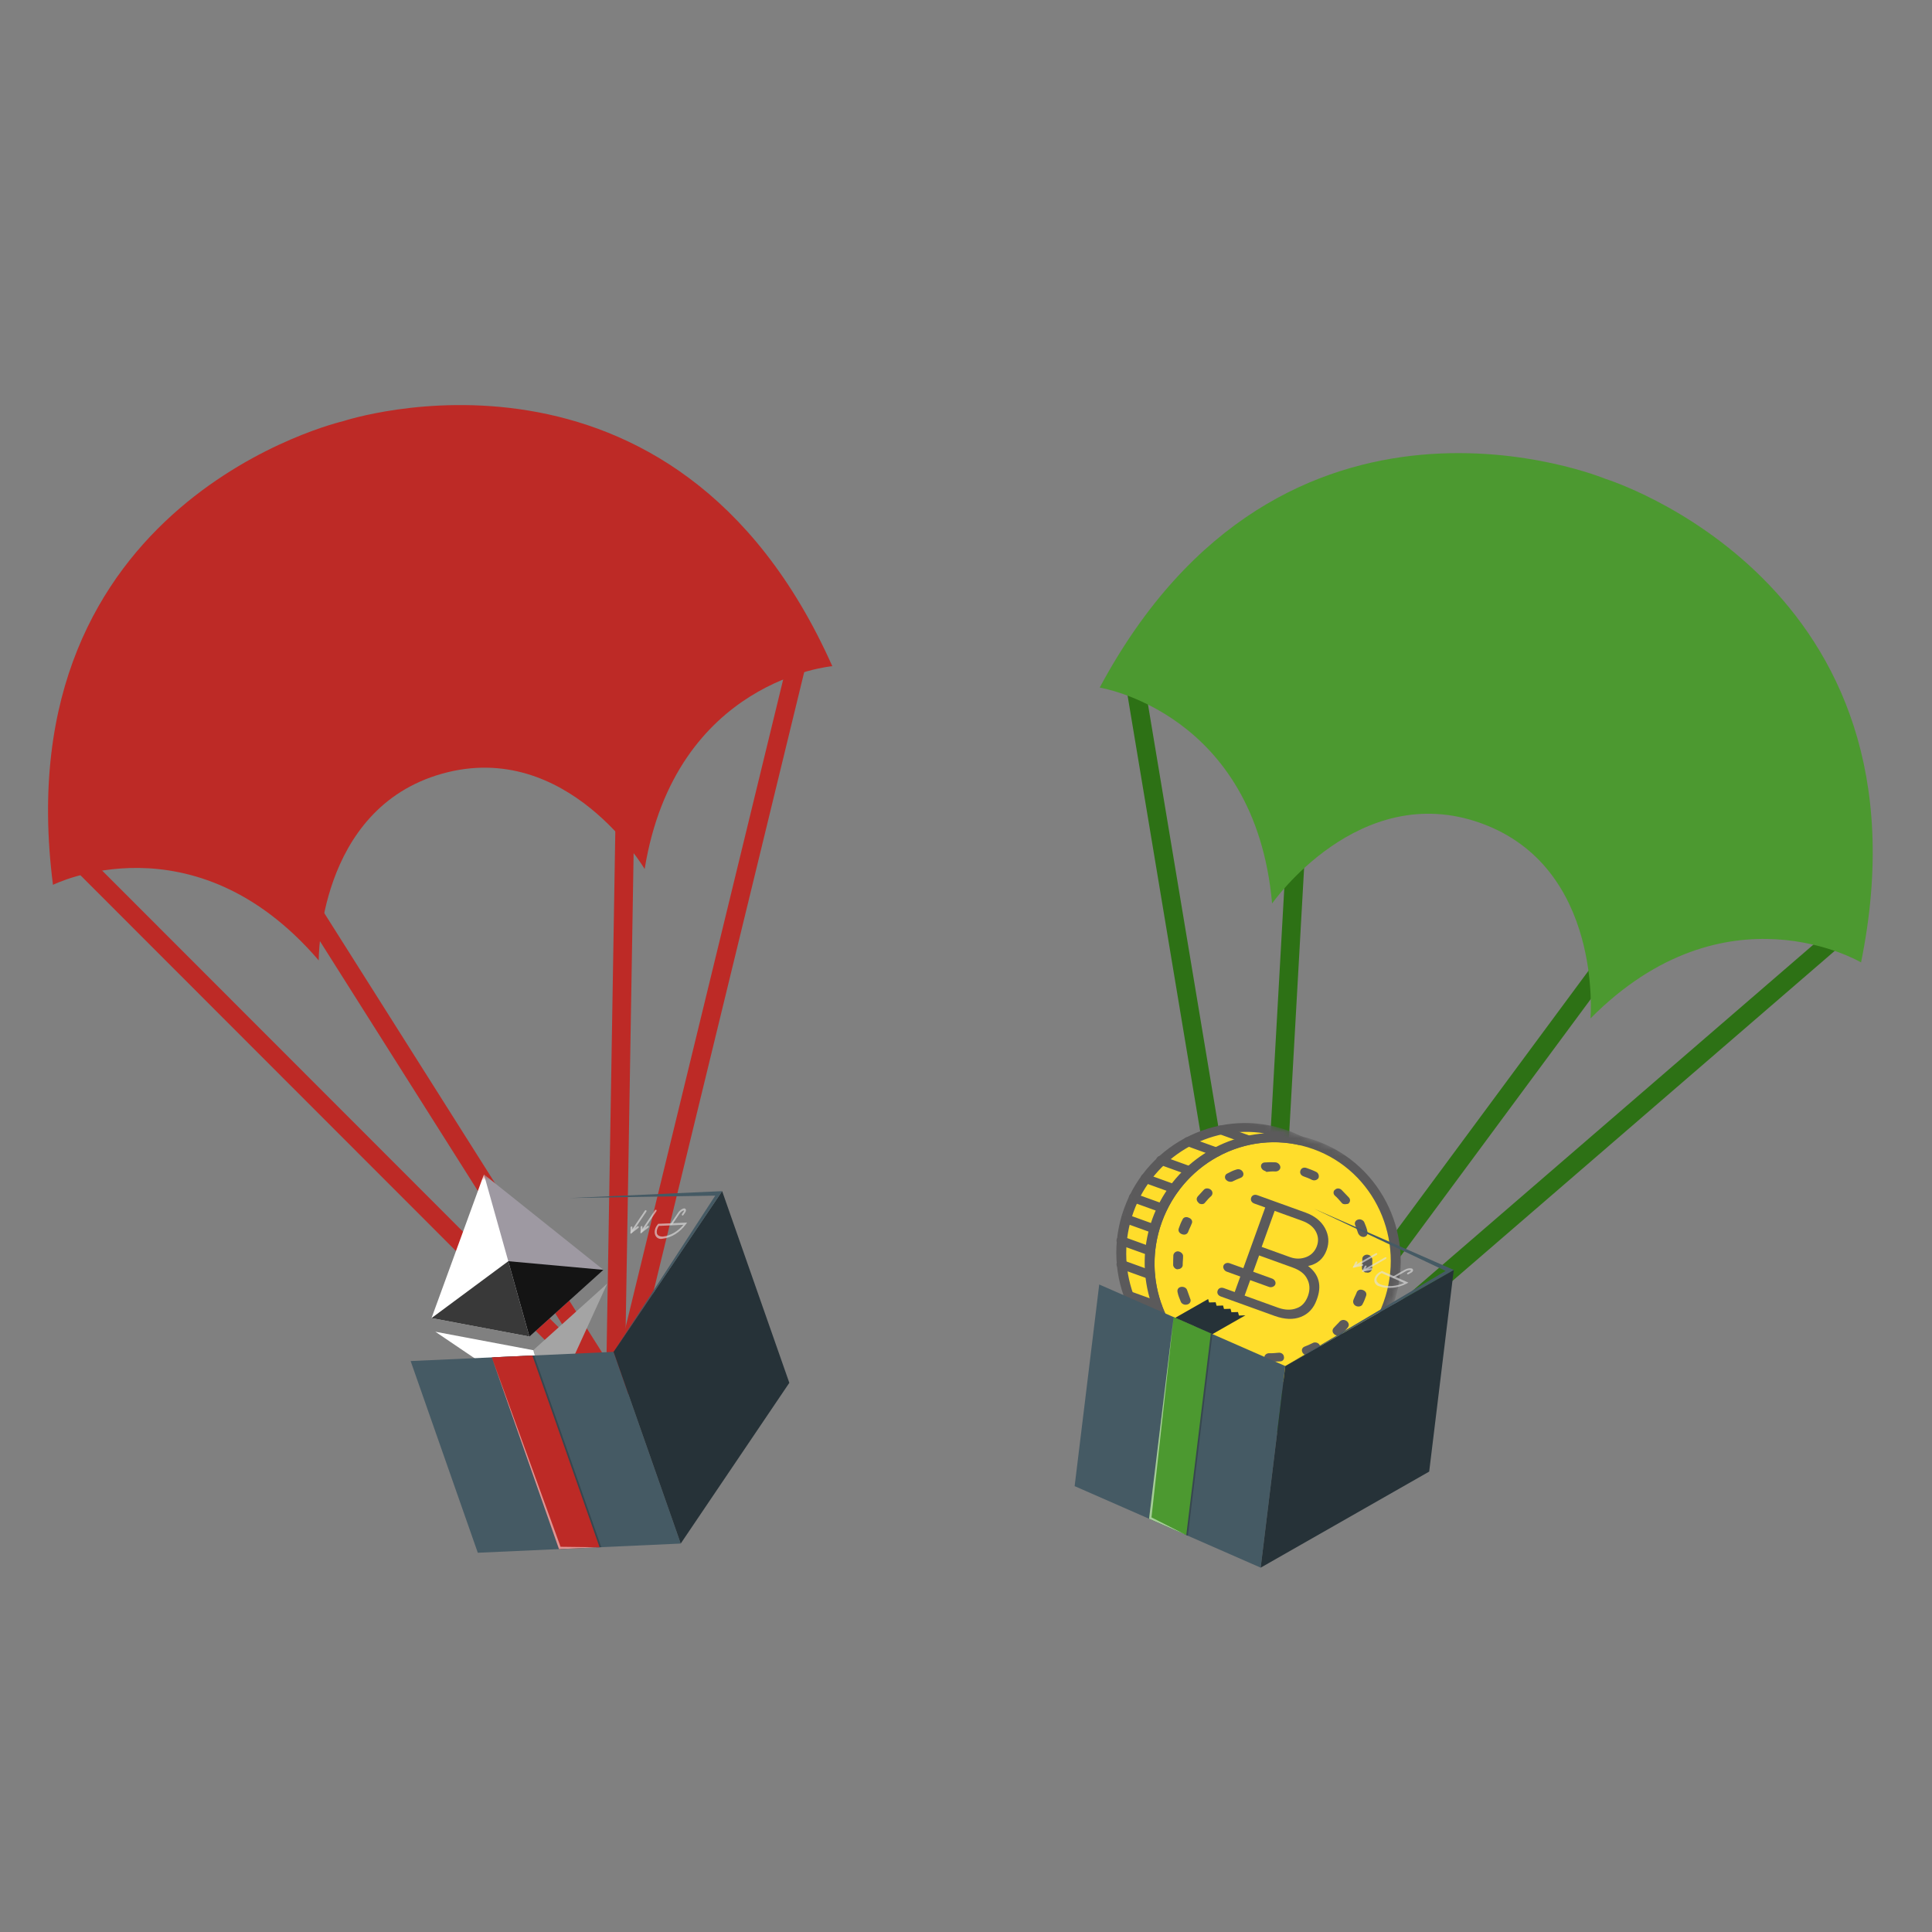
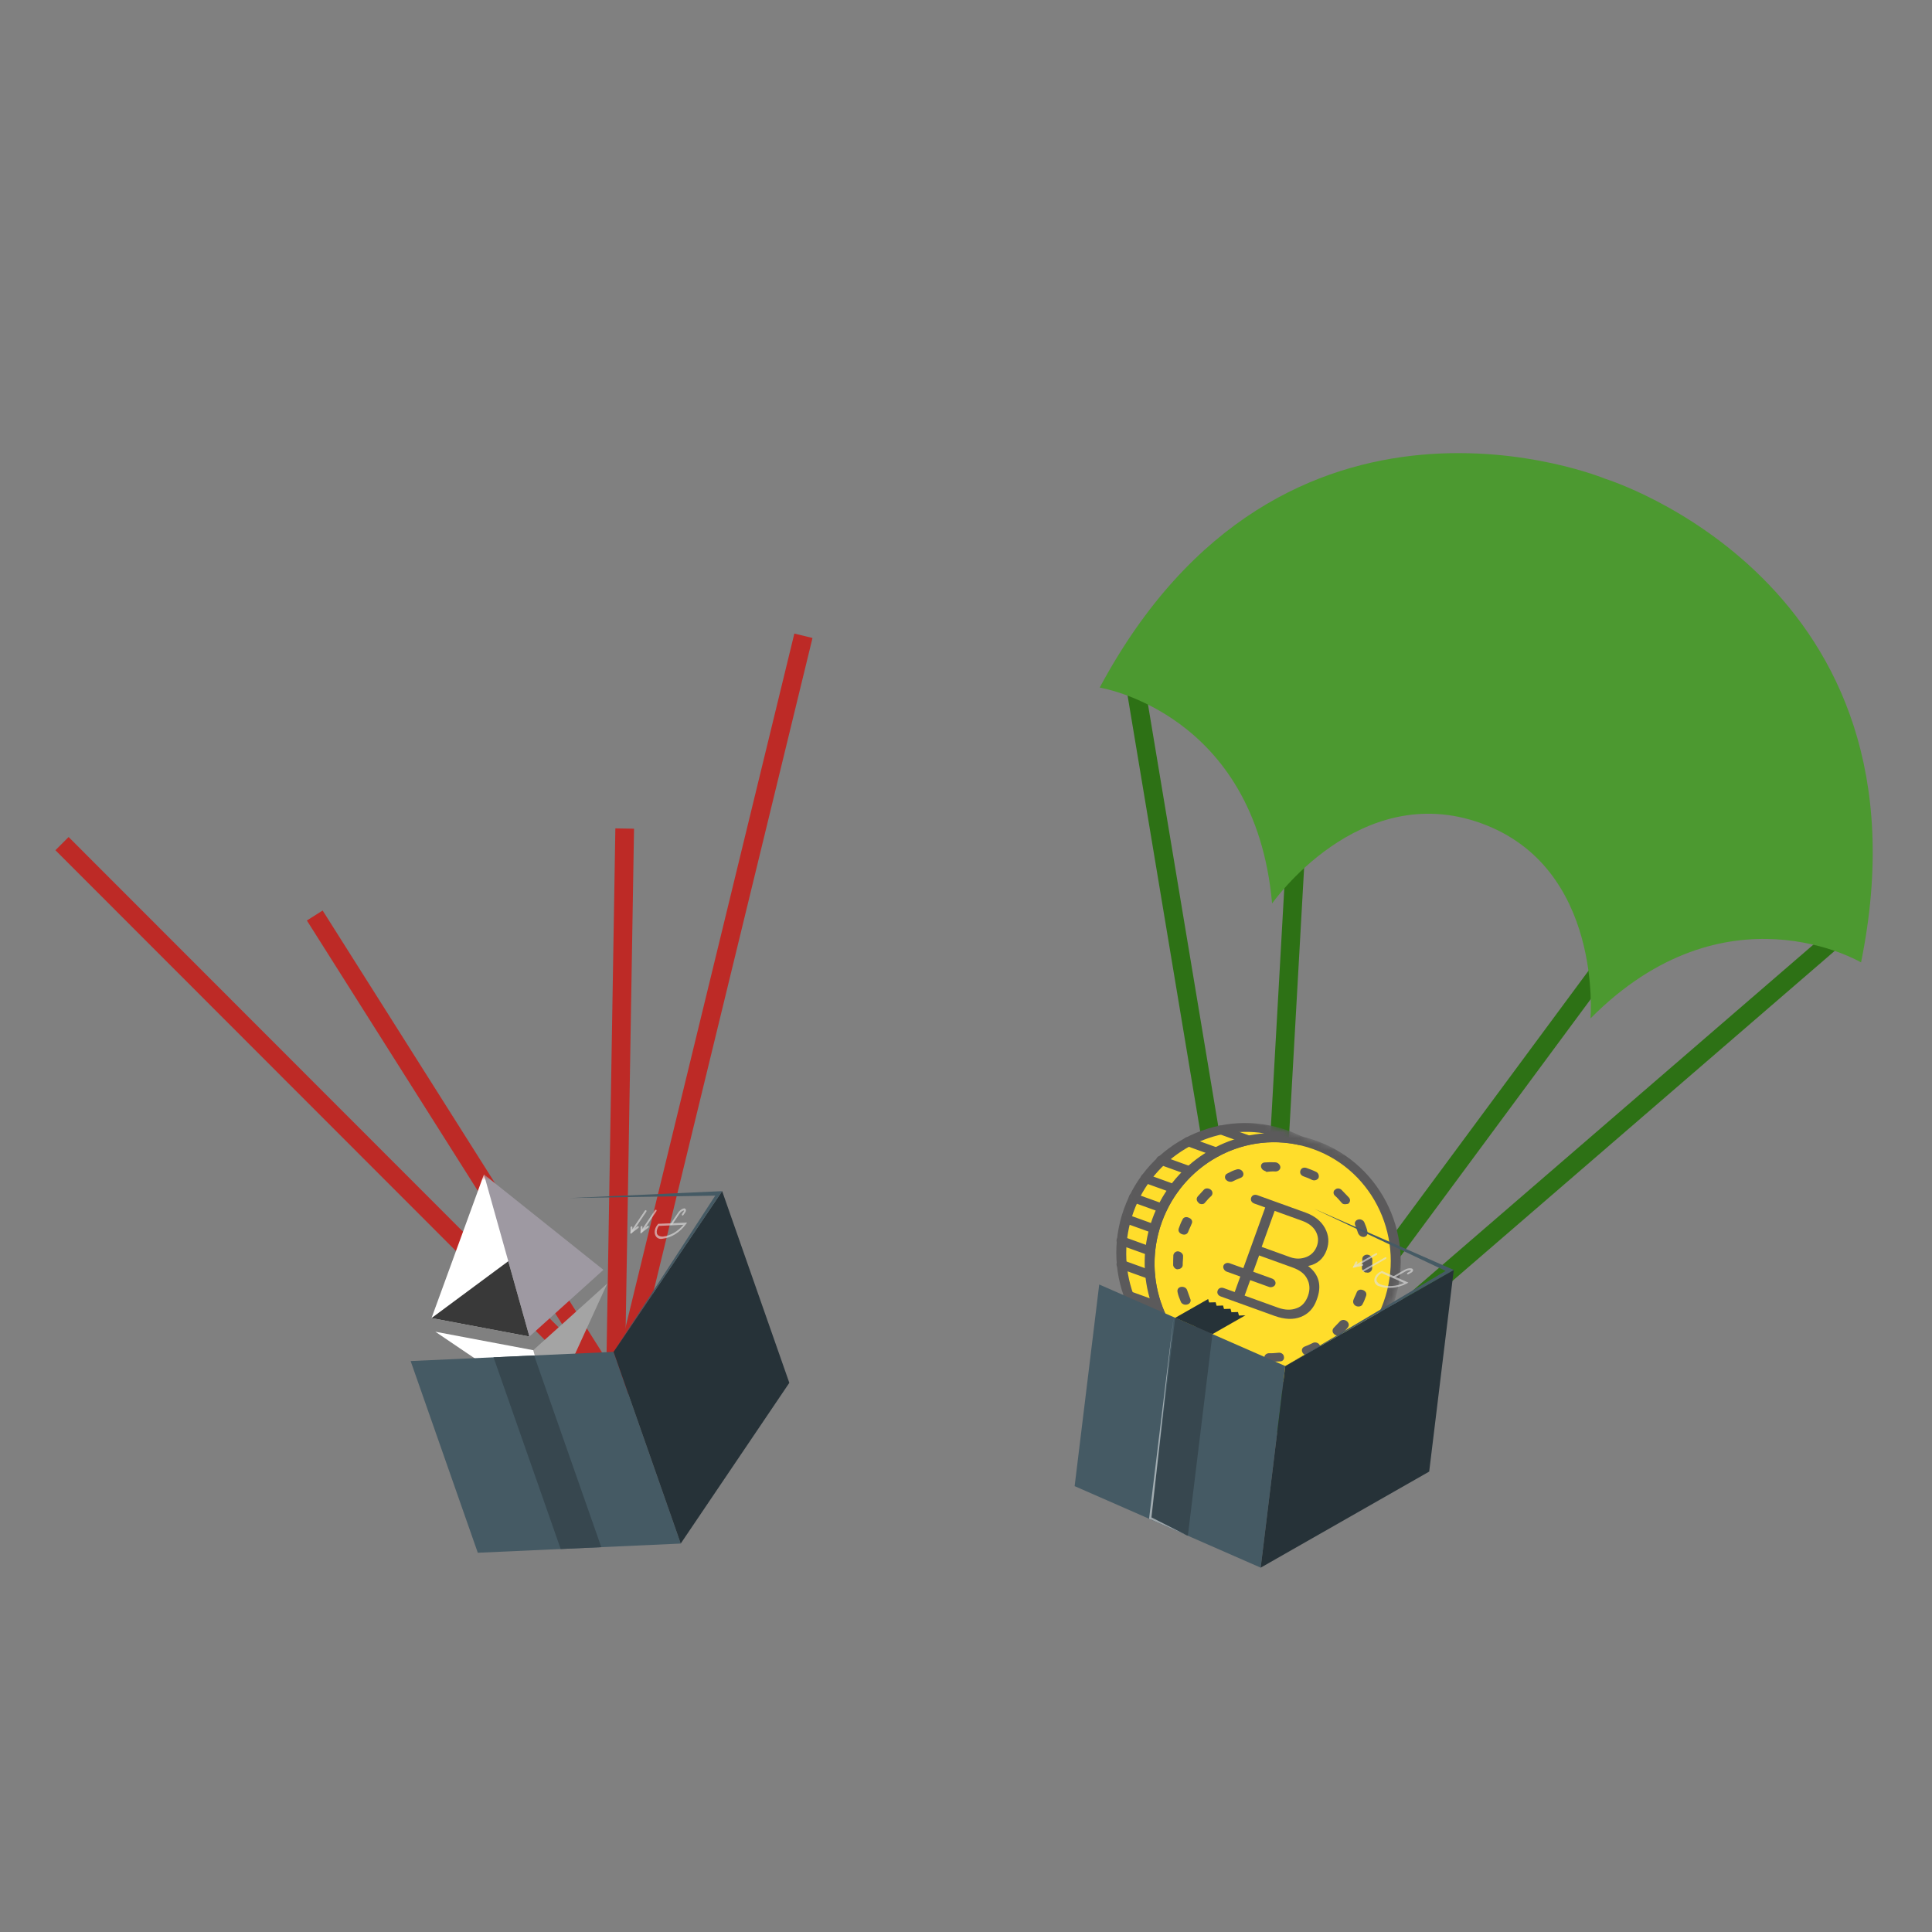
<svg xmlns="http://www.w3.org/2000/svg" width="320" height="320" viewBox="0 0 320 320" fill="none">
  <rect x="0" y="0" width="320" height="320" fill="#808080" stroke="none" />
  <g clip-path="url(#clip0_15_473)">
    <mask id="mask0_15_473" style="mask-type:luminance" maskUnits="userSpaceOnUse" x="0" y="0" width="320" height="320">
      <path d="M320 0H0V320H320V0Z" fill="white" />
    </mask>
    <g mask="url(#mask0_15_473)">
      <path d="M11.366 138.639L103.427 230.765L101.242 232.949L9.18 140.824L11.366 138.639Z" fill="#BD2A26" />
      <path d="M131.569 104.939L134.575 105.67L103.785 232.221L100.78 231.489L131.569 104.939Z" fill="#BD2A26" />
      <path d="M103.368 235.566L50.828 152.462L53.44 150.81L100.451 225.169L101.923 137.208L105.016 137.259L103.368 235.566Z" fill="#BD2A26" />
-       <path d="M56.851 69.755C56.851 69.755 0.569 82.72 8.775 146.556C8.775 146.556 32.093 134.925 52.795 159.076C52.795 159.076 52.5 133.962 73.233 128.145C93.962 122.329 106.774 143.932 106.774 143.932C111.894 112.536 137.857 110.34 137.857 110.34C111.658 51.551 56.851 69.755 56.851 69.755Z" fill="#BD2A26" />
      <path d="M188.854 108.948L210.262 237.417L207.213 237.925L185.805 109.457L188.854 108.948Z" fill="#2D7115" />
      <path d="M306.268 151.354L308.289 153.695L209.706 238.81L207.685 236.468L306.268 151.354Z" fill="#2D7115" />
      <path d="M207.423 241.289L212.941 143.125L216.027 143.298L211.089 231.133L263.392 160.395L265.878 162.233L207.423 241.289Z" fill="#2D7115" />
      <path d="M265.894 79.307C265.894 79.307 212.552 57.161 182.145 113.886C182.145 113.886 207.882 117.967 210.7 149.651C210.7 149.651 225.05 129.039 245.304 136.349C265.556 143.659 263.434 168.685 263.434 168.685C285.84 146.107 308.248 159.404 308.248 159.404C321.078 96.333 265.894 79.307 265.894 79.307Z" fill="#4C9930" />
      <mask id="mask1_15_473" style="mask-type:luminance" maskUnits="userSpaceOnUse" x="56" y="188" width="59" height="52">
        <path d="M103.352 188.008L56.963 201.023L67.876 239.918L114.265 226.903L103.352 188.008Z" fill="white" />
      </mask>
      <g mask="url(#mask1_15_473)">
        <path d="M80.154 194.517L80.091 195.49L87.305 221.202L87.689 221.375L99.945 210.327L80.154 194.517Z" fill="#9E99A2" />
        <path d="M80.154 194.517L71.475 218.314L87.689 221.375L84.188 208.895L80.154 194.517Z" fill="white" />
        <path d="M88.323 223.635L88.198 223.863L90.768 233.023L91.063 233.403L100.588 212.588L88.323 223.635Z" fill="#A4A4A4" />
        <path d="M91.064 233.402L88.323 223.635L72.109 220.577L91.064 233.402Z" fill="white" />
-         <path d="M87.689 221.376L99.945 210.327L84.188 208.896L87.689 221.376Z" fill="#141414" />
+         <path d="M87.689 221.376L84.188 208.896L87.689 221.376Z" fill="#141414" />
        <path d="M71.475 218.314L87.689 221.376L84.188 208.896L71.475 218.314Z" fill="#393939" />
      </g>
      <path d="M79.139 257.185L112.749 255.662L101.625 223.91L68.015 225.433L79.139 257.185Z" fill="#455A64" />
      <path d="M88.469 224.506L99.593 256.258L92.867 256.566L81.743 224.813L88.469 224.506Z" fill="#37474F" />
      <path d="M112.749 255.662L130.737 229.042L119.612 197.291L101.625 223.91L112.749 255.662Z" fill="#263238" />
      <path d="M101.625 223.91L118.465 198.034L94.334 198.435L119.612 197.291L101.625 223.91Z" fill="#455A64" />
      <g opacity="0.8">
        <path opacity="0.8" d="M108.699 200.395C108.714 200.406 108.727 200.42 108.737 200.438C108.746 200.456 108.751 200.477 108.752 200.498C108.753 200.521 108.749 200.544 108.742 200.567C108.735 200.589 108.724 200.612 108.709 200.632L106.36 204.107C106.347 204.128 106.331 204.146 106.313 204.162C106.294 204.177 106.274 204.189 106.253 204.196C106.232 204.203 106.211 204.207 106.191 204.205C106.171 204.203 106.153 204.196 106.137 204.185C106.105 204.164 106.085 204.126 106.082 204.081C106.079 204.036 106.093 203.987 106.122 203.945L108.492 200.437C108.522 200.405 108.559 200.384 108.597 200.376C108.635 200.369 108.671 200.375 108.699 200.395Z" fill="#E0E0E0" />
        <path opacity="0.8" d="M107.41 203.058L107.456 203.09C107.475 203.126 107.478 203.172 107.464 203.218C107.451 203.264 107.422 203.307 107.384 203.337L106.088 204.324L106.097 203.289C106.095 203.268 106.098 203.245 106.104 203.222C106.111 203.199 106.122 203.177 106.135 203.157C106.148 203.137 106.165 203.119 106.184 203.104C106.202 203.09 106.223 203.079 106.244 203.073C106.285 203.062 106.324 203.068 106.355 203.089C106.386 203.11 106.406 203.145 106.411 203.186L106.41 203.682L107.239 203.048C107.269 203.031 107.302 203.024 107.332 203.026C107.362 203.028 107.389 203.039 107.41 203.058Z" fill="#E0E0E0" />
        <path opacity="0.8" d="M107.03 200.461C107.046 200.472 107.059 200.487 107.068 200.505C107.078 200.523 107.083 200.543 107.085 200.566C107.086 200.588 107.083 200.611 107.076 200.635C107.07 200.658 107.059 200.68 107.045 200.701L104.697 204.177C104.668 204.219 104.628 204.25 104.586 204.264C104.543 204.278 104.5 204.274 104.468 204.252C104.436 204.23 104.416 204.193 104.413 204.147C104.41 204.102 104.424 204.054 104.452 204.012L106.801 200.536C106.829 200.495 106.869 200.463 106.912 200.449C106.955 200.435 106.997 200.44 107.03 200.461Z" fill="#E0E0E0" />
        <path opacity="0.8" d="M105.741 203.125L105.792 203.16C105.801 203.177 105.807 203.197 105.808 203.22C105.809 203.241 105.806 203.264 105.799 203.288C105.791 203.311 105.78 203.332 105.766 203.353C105.752 203.373 105.734 203.39 105.715 203.404L104.428 204.387V203.355C104.427 203.334 104.429 203.311 104.435 203.288C104.442 203.266 104.452 203.243 104.466 203.223C104.479 203.203 104.496 203.185 104.515 203.171C104.534 203.156 104.554 203.145 104.575 203.139C104.596 203.132 104.617 203.129 104.637 203.132C104.658 203.134 104.676 203.14 104.692 203.151C104.708 203.162 104.722 203.177 104.731 203.195C104.74 203.213 104.746 203.234 104.747 203.256L104.741 203.748L105.579 203.112C105.608 203.094 105.64 203.087 105.668 203.089C105.697 203.092 105.722 203.104 105.741 203.125Z" fill="#E0E0E0" />
      </g>
      <g opacity="0.8">
        <path opacity="0.8" d="M113.496 200.207C113.542 200.238 113.579 200.282 113.602 200.337C113.622 200.409 113.622 200.49 113.603 200.573C113.584 200.656 113.546 200.736 113.492 200.806L113.204 201.233C113.191 201.254 113.174 201.272 113.156 201.288C113.138 201.303 113.117 201.315 113.096 201.322C113.076 201.329 113.055 201.332 113.035 201.33C113.015 201.328 112.996 201.322 112.98 201.311C112.948 201.289 112.928 201.252 112.925 201.206C112.922 201.162 112.936 201.113 112.964 201.071L113.252 200.645C113.283 200.618 113.306 200.584 113.319 200.547C113.319 200.547 113.279 200.519 113.238 200.492C113.103 200.53 112.971 200.6 112.851 200.694C112.73 200.79 112.624 200.908 112.539 201.042L111.339 202.819C111.325 202.84 111.308 202.858 111.29 202.872C111.27 202.886 111.25 202.897 111.229 202.904C111.208 202.91 111.187 202.912 111.167 202.909C111.147 202.906 111.13 202.899 111.115 202.887C111.083 202.867 111.064 202.83 111.062 202.787C111.059 202.744 111.073 202.698 111.099 202.657L112.3 200.88C112.419 200.691 112.571 200.525 112.744 200.397C112.918 200.268 113.107 200.18 113.297 200.14C113.371 200.145 113.439 200.168 113.496 200.207Z" fill="#E0E0E0" />
        <path opacity="0.8" d="M113.798 202.493L113.616 202.763C113.124 203.431 112.52 203.997 111.851 204.415C111.183 204.833 110.468 205.091 109.767 205.167C109.489 205.233 109.219 205.206 108.995 205.089C108.769 204.972 108.6 204.771 108.51 204.514C108.419 204.257 108.412 203.955 108.49 203.651C108.566 203.346 108.724 203.053 108.94 202.813L109.016 202.701L113.798 202.493ZM109.061 204.643C109.283 204.773 109.546 204.829 109.826 204.806C110.427 204.74 111.038 204.534 111.619 204.199C112.199 203.864 112.735 203.41 113.19 202.867L109.121 203.05C108.98 203.24 108.877 203.455 108.822 203.677C108.767 203.898 108.762 204.118 108.806 204.317C108.86 204.454 108.948 204.565 109.061 204.643Z" fill="#E0E0E0" />
      </g>
-       <path d="M88.178 224.519L99.308 256.275L92.586 256.576L81.457 224.82L88.178 224.519Z" fill="#BD2A26" />
-       <path opacity="0.5" d="M99.308 256.275L92.844 256.196L81.457 224.821L92.586 256.576L99.308 256.275Z" fill="white" />
      <mask id="mask2_15_473" style="mask-type:luminance" maskUnits="userSpaceOnUse" x="177" y="179" width="61" height="58">
        <path d="M237.712 196.052L192.394 179.694L177.878 219.908L223.197 236.266L237.712 196.052Z" fill="white" />
      </mask>
      <g mask="url(#mask2_15_473)">
        <path d="M203.786 228.475C193.16 224.64 187.771 212.899 191.651 202.152C195.53 191.405 207.252 185.841 217.801 189.649C228.349 193.456 233.816 205.225 229.937 215.972C226.058 226.719 214.335 232.283 203.786 228.475Z" fill="#FFDD2B" />
        <path d="M203.536 229.169C192.519 225.192 186.865 212.964 190.869 201.87C194.874 190.777 207.034 184.979 218.051 188.956C229.069 192.932 234.723 205.16 230.718 216.254C226.714 227.347 214.475 233.117 203.536 229.169ZM217.551 190.342C207.393 186.675 196.161 192.104 192.432 202.435C188.703 212.765 193.879 224.116 204.036 227.782C214.194 231.449 225.427 226.02 229.156 215.69C232.884 205.359 227.631 193.98 217.551 190.342Z" fill="#5B5A5B" />
        <path d="M191.651 202.152C195.229 192.238 205.527 186.707 215.407 188.942C214.651 188.59 213.894 188.239 213.113 187.957C202.486 184.121 190.842 189.713 186.963 200.46C183.083 211.207 188.55 222.976 199.098 226.783C199.88 227.066 200.686 227.278 201.492 227.491C192.385 222.872 188.072 212.067 191.651 202.152Z" fill="#FFDD2B" />
        <path d="M198.848 227.477C187.831 223.5 182.177 211.272 186.181 200.178C190.186 189.085 202.346 183.286 213.363 187.263C214.145 187.545 214.901 187.896 215.736 188.276L215.235 189.663C205.615 187.444 195.836 193.005 192.432 202.435C189.028 211.864 193.079 222.417 201.821 226.826L201.32 228.213C200.436 227.972 199.629 227.759 198.848 227.477ZM209.403 187.715C200.31 186.235 191.047 191.59 187.744 200.742C184.44 209.894 188.148 219.932 196.167 224.628C190.208 218.872 187.941 209.983 190.869 201.87C193.797 193.758 201.219 188.365 209.403 187.715Z" fill="#5B5A5B" />
        <path d="M193.848 221.754L189.16 220.061C188.691 219.893 188.479 219.502 188.629 219.086C188.78 218.67 189.192 218.506 189.661 218.675L194.349 220.367C194.818 220.536 195.03 220.927 194.88 221.343C194.73 221.759 194.239 221.895 193.848 221.754ZM191.349 216.933L186.661 215.241C186.192 215.072 185.98 214.682 186.13 214.266C186.28 213.85 186.692 213.685 187.162 213.855L191.85 215.547C192.319 215.716 192.531 216.106 192.381 216.522C192.23 216.938 191.74 217.075 191.349 216.933ZM190.194 211.814L185.506 210.122C185.037 209.953 184.825 209.563 184.975 209.147C185.125 208.731 185.538 208.566 186.006 208.735L190.694 210.428C191.164 210.597 191.376 210.987 191.226 211.403C191.076 211.82 190.663 211.984 190.194 211.814ZM190.195 207.896L185.507 206.204C185.038 206.035 184.826 205.645 184.976 205.229C185.126 204.813 185.539 204.648 186.008 204.817L190.696 206.51C191.165 206.679 191.377 207.069 191.227 207.485C191.077 207.901 190.664 208.066 190.195 207.896ZM190.9 204.232L186.29 202.568C185.821 202.399 185.608 202.009 185.759 201.593C185.908 201.177 186.321 201.013 186.79 201.181L191.4 202.845C191.869 203.015 192.081 203.405 191.932 203.821C191.781 204.237 191.29 204.373 190.9 204.232ZM192.229 200.794L187.541 199.101C187.072 198.933 186.86 198.542 187.01 198.126C187.16 197.71 187.572 197.546 188.042 197.715L192.73 199.407C193.199 199.576 193.411 199.967 193.261 200.383C193.11 200.799 192.62 200.935 192.229 200.794ZM194.184 197.581L189.496 195.889C189.027 195.72 188.814 195.329 188.964 194.913C189.114 194.497 189.527 194.333 189.996 194.502L194.684 196.195C195.153 196.364 195.366 196.754 195.215 197.17C195.065 197.586 194.574 197.722 194.184 197.581ZM196.764 194.594L192.075 192.902C191.606 192.732 191.394 192.342 191.544 191.926C191.694 191.51 192.107 191.345 192.575 191.515L197.264 193.207C197.732 193.376 197.945 193.766 197.795 194.182C197.645 194.598 197.232 194.763 196.764 194.594ZM201.234 191.505L196.546 189.813C196.077 189.644 195.864 189.254 196.015 188.838C196.165 188.422 196.577 188.257 197.046 188.426L201.734 190.118C202.204 190.288 202.416 190.678 202.266 191.094C202.116 191.51 201.625 191.647 201.234 191.505ZM206.627 189.533L202.017 187.869C201.548 187.701 201.335 187.31 201.485 186.894C201.636 186.478 202.048 186.314 202.517 186.483L207.127 188.147C207.596 188.316 207.809 188.706 207.658 189.122C207.508 189.539 207.017 189.674 206.627 189.533Z" fill="#5B5A5B" />
        <path d="M205.163 224.662C204.616 224.465 204.069 224.267 203.547 224.001C203.181 223.79 202.994 223.33 203.119 222.984C203.322 222.666 203.813 222.529 204.203 222.671C204.648 222.909 205.116 223.078 205.663 223.275C206.132 223.445 206.344 223.835 206.195 224.251C206.044 224.667 205.631 224.831 205.163 224.662ZM209.97 225.535C209.658 225.423 209.395 225.171 209.417 224.865C209.386 224.463 209.77 224.131 210.211 224.134C210.73 224.164 211.195 224.097 211.739 224.058C212.205 223.991 212.624 224.299 212.655 224.702C212.765 225.133 212.458 225.493 212.017 225.491C211.473 225.53 210.851 225.54 210.333 225.51C210.204 225.62 210.126 225.592 209.97 225.535ZM199.597 221.243C199.441 221.186 199.363 221.158 199.231 221.032C198.837 220.655 198.468 220.209 198.075 219.831C197.759 219.482 197.831 219.038 198.191 218.776C198.55 218.514 199.044 218.614 199.36 218.962C199.675 219.312 200.044 219.758 200.385 220.038C200.726 220.318 200.707 220.859 200.372 221.052C200.194 221.302 199.909 221.355 199.597 221.243ZM216.203 224.415C215.969 224.331 215.837 224.205 215.731 224.01C215.519 223.62 215.669 223.204 216.081 223.039C216.494 222.875 217.01 222.669 217.448 222.435C217.782 222.242 218.354 222.37 218.566 222.761C218.804 223.082 218.707 223.595 218.294 223.76C217.857 223.994 217.316 224.269 216.825 224.405C216.619 224.487 216.437 224.5 216.203 224.415ZM196.082 216.056C195.848 215.971 195.638 215.817 195.557 215.553C195.37 215.093 195.129 214.536 195.044 214.035C194.936 213.604 195.163 213.217 195.629 213.149C196.095 213.082 196.539 213.321 196.648 213.752C196.836 214.212 196.945 214.643 197.132 215.103C197.345 215.492 197.091 215.949 196.704 216.045C196.497 216.127 196.238 216.112 196.082 216.056ZM221.268 221.149C221.19 221.121 221.034 221.065 220.98 220.968C220.639 220.688 220.634 220.216 220.915 219.925C221.221 219.565 221.606 219.234 221.912 218.874C222.194 218.584 222.659 218.517 223.078 218.825C223.419 219.105 223.528 219.536 223.222 219.896C222.89 220.324 222.506 220.656 222.199 221.016C221.943 221.236 221.58 221.263 221.268 221.149ZM194.84 210.2C194.527 210.087 194.289 209.766 194.312 209.46C194.305 208.988 194.324 208.447 194.343 207.905C194.39 207.53 194.774 207.199 195.19 207.27C195.606 207.342 196 207.719 195.953 208.094C195.959 208.566 195.887 209.01 195.893 209.483C195.924 209.886 195.54 210.218 195.099 210.215C194.996 210.256 194.918 210.228 194.84 210.2ZM224.679 216.347C224.211 216.178 224.023 215.718 224.173 215.302C224.323 214.886 224.552 214.498 224.702 214.082C224.852 213.666 225.265 213.502 225.734 213.671C226.202 213.84 226.415 214.23 226.265 214.646C226.09 215.131 225.939 215.547 225.686 216.005C225.561 216.351 225.07 216.488 224.679 216.347ZM195.776 204.425C195.307 204.256 195.094 203.866 195.245 203.45C195.419 202.964 195.595 202.479 195.848 202.022C195.999 201.606 196.49 201.469 196.933 201.708C197.402 201.877 197.589 202.337 197.361 202.724C197.211 203.14 196.957 203.597 196.808 204.013C196.657 204.43 196.244 204.595 195.776 204.425ZM226.163 210.77C225.85 210.657 225.534 210.308 225.581 209.933C225.575 209.46 225.647 209.016 225.641 208.544C225.61 208.141 225.995 207.809 226.435 207.812C226.876 207.814 227.27 208.191 227.301 208.594C227.307 209.067 227.288 209.608 227.269 210.15C227.222 210.525 226.838 210.856 226.422 210.785C226.266 210.728 226.163 210.77 226.163 210.77ZM198.744 199.384C198.666 199.355 198.587 199.327 198.534 199.229C198.194 198.95 198.084 198.519 198.391 198.159C198.697 197.8 199.107 197.399 199.413 197.039C199.695 196.749 200.213 196.779 200.554 197.059C200.895 197.339 200.901 197.811 200.619 198.102C200.235 198.433 199.928 198.792 199.622 199.152C199.419 199.471 199.056 199.496 198.744 199.384ZM225.489 204.806C225.255 204.721 225.07 204.498 224.964 204.303C224.777 203.843 224.667 203.412 224.48 202.952C224.267 202.563 224.521 202.105 224.909 202.01C225.322 201.846 225.843 202.112 225.978 202.474C226.165 202.934 226.406 203.49 226.49 203.991C226.599 204.422 226.371 204.81 225.905 204.877C225.723 204.89 225.645 204.862 225.489 204.806ZM203.439 195.671C203.283 195.615 203.152 195.489 203.021 195.363C202.783 195.043 202.881 194.529 203.293 194.364C203.731 194.13 204.271 193.855 204.762 193.719C205.175 193.555 205.644 193.724 205.856 194.114C206.068 194.504 205.919 194.92 205.506 195.085C205.093 195.249 204.577 195.455 204.139 195.689C203.933 195.771 203.674 195.756 203.439 195.671ZM222.49 199.413C222.333 199.357 222.202 199.231 222.149 199.133C221.834 198.784 221.465 198.338 221.124 198.058C220.784 197.778 220.803 197.236 221.137 197.044C221.419 196.753 221.937 196.784 222.253 197.133C222.647 197.51 223.016 197.957 223.409 198.334C223.725 198.683 223.653 199.128 223.293 199.389C223.009 199.443 222.724 199.498 222.49 199.413ZM209.457 193.925C209.144 193.812 208.96 193.589 208.879 193.325C208.77 192.893 209.076 192.534 209.517 192.536C210.061 192.497 210.683 192.486 211.202 192.517C211.642 192.52 212.036 192.897 212.067 193.3C212.099 193.703 211.714 194.034 211.273 194.032C210.754 194.001 210.211 194.04 209.745 194.107C209.691 194.01 209.535 193.953 209.457 193.925ZM217.384 195.454L217.306 195.426C216.861 195.187 216.393 195.018 215.924 194.849C215.455 194.68 215.243 194.289 215.393 193.873C215.543 193.457 215.956 193.293 216.424 193.462C216.971 193.659 217.519 193.857 218.04 194.123C218.406 194.334 218.515 194.765 218.39 195.112C218.187 195.43 217.774 195.595 217.384 195.454Z" fill="#5B5A5B" />
        <path d="M216.66 209.691C218.186 209.379 219.211 208.496 219.737 207.04C220.187 205.792 220.094 204.582 219.457 203.412C218.82 202.242 217.72 201.374 216.235 200.838L208.265 197.962C207.796 197.793 207.384 197.957 207.233 198.373C207.084 198.789 207.296 199.18 207.764 199.348L209.562 199.997L204.506 214.003L202.709 213.354C202.241 213.185 201.828 213.349 201.677 213.765C201.528 214.181 201.74 214.572 202.209 214.74L211.116 217.956C212.757 218.548 214.236 218.612 215.473 218.118C216.711 217.624 217.581 216.684 218.056 215.367C219.011 212.968 218.467 211.048 216.66 209.691ZM216.408 208.189C215.583 208.518 214.676 208.582 213.66 208.216L208.972 206.524L211.124 200.561L215.656 202.197C216.75 202.592 217.51 203.18 217.935 203.96C218.359 204.74 218.422 205.546 218.121 206.378C217.821 207.21 217.233 207.86 216.408 208.189ZM208.55 207.939L214.097 209.941C215.27 210.364 216.107 210.98 216.507 211.83C216.932 212.61 217.022 213.583 216.647 214.623C216.271 215.663 215.658 216.382 214.755 216.683C213.93 217.012 212.867 217.02 211.695 216.597L206.147 214.595L208.55 207.939Z" fill="#5B5A5B" />
        <path d="M210.198 213.158L203.167 210.619C202.776 210.478 202.51 209.99 202.636 209.644C202.785 209.228 203.276 209.092 203.667 209.233L210.699 211.771C211.09 211.912 211.38 212.33 211.23 212.746C211.105 213.093 210.589 213.298 210.198 213.158Z" fill="#5B5A5B" />
      </g>
      <path d="M177.994 246.15L208.81 259.654L212.882 226.257L182.067 212.753L177.994 246.15Z" fill="#455A64" />
      <path d="M200.82 220.971L196.748 254.368L190.58 251.668L194.653 218.271L200.82 220.971Z" fill="#37474F" />
      <path d="M208.81 259.654L236.719 243.741L240.791 210.344L212.883 226.257L208.81 259.654Z" fill="#263238" />
      <path d="M194.653 218.271L200.105 215.162L200.264 215.729L201.349 215.697L201.505 216.274L202.576 216.235L202.732 216.811L203.813 216.775L203.968 217.351L205.05 217.314L205.208 217.896L206.28 217.858L200.821 220.971L194.653 218.271Z" fill="#263238" />
      <path d="M212.883 226.257L239.434 210.504L217.615 200.186L240.792 210.344L212.883 226.257Z" fill="#455A64" />
      <g opacity="0.8">
        <path opacity="0.8" d="M229.631 208.299C229.64 208.316 229.645 208.335 229.645 208.355C229.645 208.375 229.641 208.396 229.632 208.416C229.624 208.436 229.61 208.456 229.594 208.473C229.577 208.49 229.557 208.505 229.535 208.516L225.891 210.594C225.87 210.607 225.848 210.617 225.824 210.622C225.801 210.628 225.777 210.629 225.756 210.626C225.734 210.624 225.713 210.617 225.697 210.607C225.679 210.596 225.666 210.582 225.656 210.566C225.637 210.532 225.636 210.489 225.653 210.447C225.67 210.406 225.704 210.369 225.748 210.344L229.427 208.246C229.468 208.231 229.51 208.228 229.548 208.237C229.585 208.248 229.614 208.269 229.631 208.299Z" fill="#E0E0E0" />
-         <path opacity="0.8" d="M227.296 210.118L227.324 210.166C227.324 210.207 227.307 210.25 227.274 210.285C227.242 210.321 227.197 210.347 227.15 210.357L225.551 210.668L226.017 209.745C226.025 209.724 226.037 209.705 226.053 209.687C226.069 209.67 226.088 209.654 226.109 209.642C226.131 209.631 226.153 209.622 226.177 209.617C226.2 209.612 226.223 209.611 226.244 209.615C226.286 209.624 226.318 209.646 226.337 209.679C226.355 209.711 226.358 209.751 226.344 209.791L226.124 210.235L227.148 210.033C227.182 210.032 227.214 210.039 227.241 210.054C227.267 210.069 227.286 210.091 227.296 210.118Z" fill="#E0E0E0" />
        <path opacity="0.8" d="M228.104 207.621C228.114 207.637 228.119 207.656 228.12 207.677C228.12 207.697 228.116 207.718 228.108 207.739C228.099 207.759 228.086 207.779 228.07 207.797C228.054 207.815 228.034 207.83 228.012 207.843L224.368 209.921C224.325 209.946 224.275 209.956 224.23 209.949C224.186 209.943 224.15 209.921 224.13 209.887C224.111 209.853 224.109 209.81 224.127 209.768C224.144 209.727 224.179 209.689 224.222 209.665L227.866 207.587C227.91 207.562 227.96 207.551 228.005 207.558C228.049 207.564 228.085 207.587 228.104 207.621Z" fill="#E0E0E0" />
        <path opacity="0.8" d="M225.77 209.439L225.8 209.493C225.801 209.512 225.797 209.534 225.788 209.554C225.779 209.574 225.766 209.594 225.75 209.611C225.734 209.628 225.714 209.643 225.692 209.655C225.67 209.666 225.647 209.674 225.624 209.678L224.035 209.991L224.491 209.066C224.499 209.045 224.511 209.026 224.527 209.008C224.543 208.991 224.562 208.975 224.583 208.963C224.604 208.951 224.627 208.943 224.65 208.938C224.673 208.933 224.696 208.933 224.718 208.936C224.74 208.939 224.76 208.947 224.778 208.957C224.795 208.968 224.808 208.983 224.818 208.999C224.828 209.016 224.833 209.035 224.833 209.055C224.834 209.076 224.83 209.097 224.821 209.118L224.598 209.556L225.631 209.356C225.665 209.354 225.696 209.36 225.721 209.375C225.745 209.39 225.763 209.413 225.77 209.439Z" fill="#E0E0E0" />
      </g>
      <g opacity="0.8">
        <path opacity="0.8" d="M234.016 210.254C234.044 210.302 234.056 210.358 234.054 210.417C234.04 210.49 234.004 210.564 233.949 210.629C233.896 210.694 233.826 210.75 233.747 210.789L233.3 211.044C233.279 211.057 233.256 211.066 233.233 211.072C233.21 211.078 233.186 211.079 233.164 211.076C233.142 211.074 233.122 211.067 233.105 211.057C233.088 211.046 233.075 211.032 233.065 211.016C233.046 210.982 233.045 210.939 233.062 210.897C233.079 210.856 233.113 210.818 233.157 210.793L233.604 210.538C233.642 210.528 233.678 210.507 233.707 210.479C233.707 210.479 233.683 210.437 233.658 210.394C233.52 210.369 233.371 210.373 233.221 210.405C233.071 210.436 232.924 210.496 232.789 210.579L230.925 211.642C230.904 211.654 230.881 211.662 230.858 211.667C230.834 211.672 230.811 211.672 230.789 211.668C230.768 211.665 230.748 211.657 230.732 211.646C230.716 211.635 230.703 211.62 230.694 211.603C230.676 211.571 230.675 211.53 230.691 211.49C230.707 211.45 230.74 211.414 230.782 211.391L232.646 210.328C232.836 210.211 233.045 210.13 233.258 210.091C233.47 210.052 233.679 210.058 233.867 210.106C233.931 210.142 233.982 210.193 234.016 210.254Z" fill="#E0E0E0" />
        <path opacity="0.8" d="M233.275 212.438L232.993 212.598C232.256 212.98 231.464 213.22 230.679 213.3C229.894 213.378 229.14 213.293 228.477 213.051C228.198 212.988 227.969 212.844 227.819 212.64C227.669 212.436 227.606 212.18 227.638 211.91C227.672 211.639 227.798 211.365 228.003 211.126C228.206 210.888 228.477 210.695 228.778 210.575L228.894 210.508L233.275 212.438ZM228.076 212.269C228.217 212.484 228.428 212.651 228.689 212.753C229.257 212.961 229.897 213.046 230.566 213.003C231.235 212.96 231.916 212.789 232.564 212.503L228.835 210.867C228.624 210.975 228.437 211.122 228.289 211.297C228.141 211.471 228.039 211.666 227.991 211.864C227.98 212.011 228.009 212.15 228.076 212.269Z" fill="#E0E0E0" />
      </g>
-       <path d="M200.554 220.854L196.485 254.257L190.323 251.553L194.393 218.151L200.554 220.854Z" fill="#4C9930" />
      <path opacity="0.5" d="M196.485 254.257L190.722 251.326L194.393 218.151L190.323 251.553L196.485 254.257Z" fill="white" />
    </g>
  </g>
  <defs>
    <clipPath id="clip0_15_473">
      <rect width="320" height="320" fill="white" />
    </clipPath>
  </defs>
</svg>